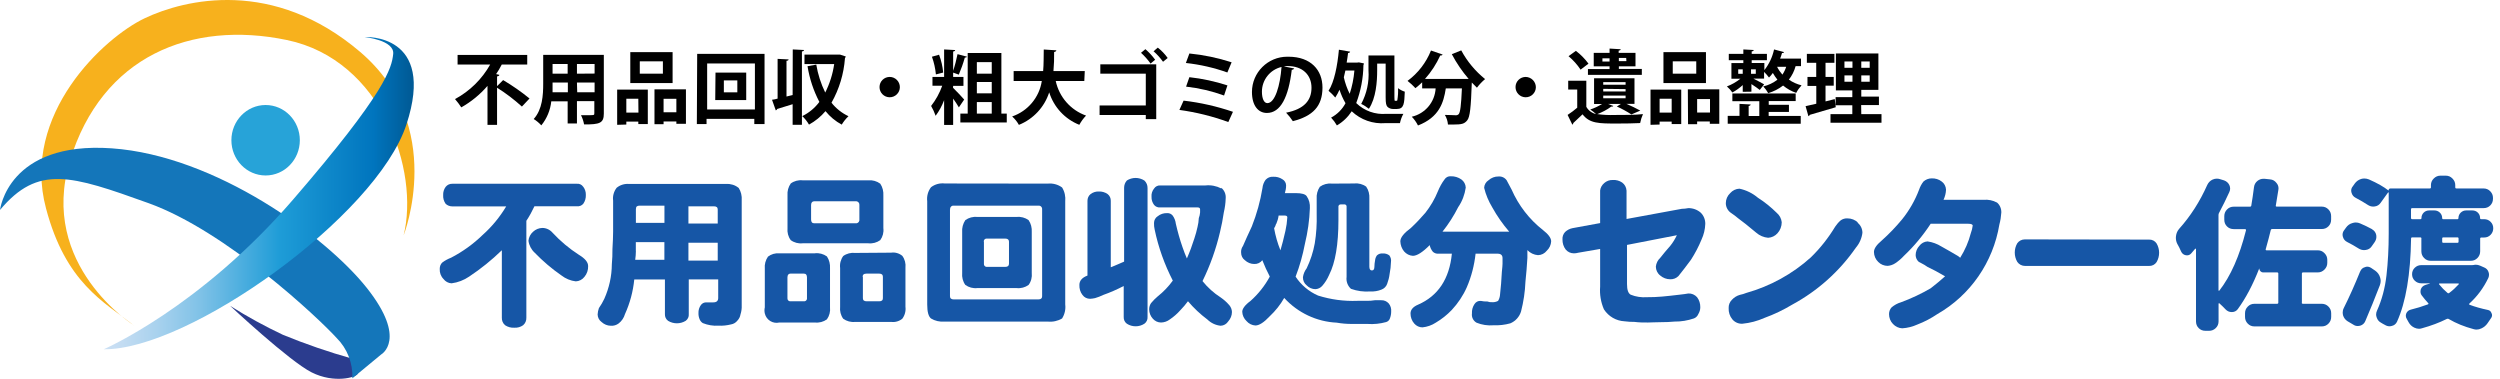
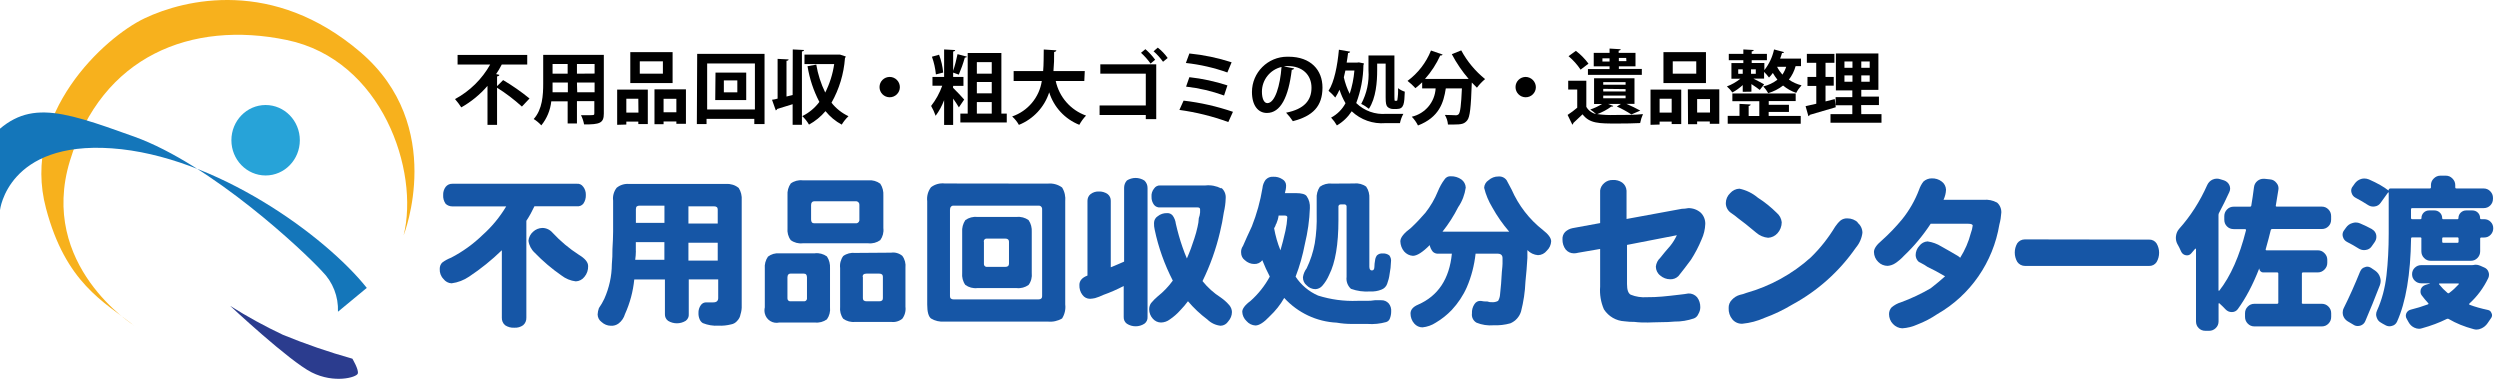
<svg xmlns="http://www.w3.org/2000/svg" id="_イヤー_1" width="130.93mm" height="19.84mm" viewBox="0 0 371.14 56.24">
  <defs>
    <style>.cls-1{fill:#2b3c8e;}.cls-2{fill:#f7b11d;}.cls-3{fill:#27a3d8;}.cls-4{fill:#1656a6;}.cls-5{fill:url(#_名称未設定グラデーション);}.cls-6{fill:#1476ba;}</style>
    <linearGradient id="_名称未設定グラデーション" x1="27.41" y1="-3850.97" x2="73.41" y2="-3850.97" gradientTransform="translate(-12.03 -3821.55) scale(1 -1)" gradientUnits="userSpaceOnUse">
      <stop offset="0" stop-color="#cce0f4" />
      <stop offset=".06" stop-color="#c3dcf2" />
      <stop offset=".17" stop-color="#a9d2ee" />
      <stop offset=".31" stop-color="#80c2e7" />
      <stop offset=".46" stop-color="#47acde" />
      <stop offset=".57" stop-color="#1e9cd7" />
      <stop offset=".87" stop-color="#0075be" />
      <stop offset=".99" stop-color="#005b97" />
    </linearGradient>
  </defs>
  <g>
    <path class="cls-4" d="M86.59,27.73c.26,.35,.4,.78,.38,1.21,.02,.47-.11,.93-.38,1.31-.23,.27-.57,.41-.93,.37h-6.32c-.35,.75-.74,1.47-1.2,2.16v14.37c.02,.43-.15,.85-.48,1.13-.38,.27-.84,.4-1.31,.37-.48,.03-.96-.1-1.37-.37-.33-.28-.5-.7-.48-1.13v-10c-1.49,1.45-3.12,2.76-4.85,3.91-.78,.53-1.67,.88-2.61,1-.48-.02-.92-.26-1.21-.65-.39-.4-.58-.94-.55-1.5,0-.35,.12-.69,.37-.93,.4-.3,.84-.54,1.31-.72,1.72-.89,3.3-2.03,4.69-3.38,1.38-1.23,2.55-2.66,3.5-4.24h-8c-.37,0-.72-.13-.99-.38-.27-.38-.4-.84-.37-1.3-.02-.44,.11-.87,.37-1.22,.24-.3,.6-.47,.99-.46h18.5c.37-.04,.73,.14,.93,.45h.01Zm-4.56,6.82c1.16,1.25,2.47,2.35,3.9,3.27,.93,.56,1.38,1.11,1.38,1.68,.02,.58-.17,1.15-.54,1.59-.31,.41-.78,.66-1.29,.68-.78-.09-1.52-.4-2.15-.89-1.43-.99-2.75-2.12-3.96-3.37-.5-.46-.83-1.09-.92-1.77,.05-.52,.3-1,.69-1.34,.38-.35,.86-.55,1.38-.56,.58,0,1.13,.27,1.51,.71Z" />
    <path class="cls-4" d="M109.65,27.88c.36,.55,.51,1.21,.46,1.86v15.62c.02,.44-.04,.89-.18,1.31-.05,.35-.22,.68-.47,.94-.23,.29-.56,.49-.93,.55-.6,.15-1.24,.22-1.86,.19-.79,.05-1.58-.08-2.33-.38-.21-.13-.37-.32-.47-.55-.13-.3-.19-.62-.18-.94-.02-.43,.11-.86,.37-1.21,.2-.26,.5-.4,.83-.38h.99c.49,0,.74-.21,.74-.65v-2.76h-4.37v5.15c.04,.39-.14,.77-.46,1-.8,.49-1.81,.49-2.61,0-.32-.23-.49-.61-.47-1v-5.14h-4.55c-.18,1.78-.64,3.51-1.38,5.14-.16,.55-.48,1.03-.93,1.38-.34,.26-.75,.38-1.17,.35-.51,0-1-.21-1.38-.56-.36-.26-.57-.67-.58-1.12,.02-.32,.08-.64,.19-.94,.31-.44,.57-.9,.8-1.38,.72-1.61,1.11-3.36,1.12-5.13,.07-.75,.1-1.5,.09-2.25,.06-1,.1-1.93,.1-2.61v-4.59c-.09-.68,.11-1.36,.52-1.9,.52-.43,1.19-.63,1.86-.57h14.43c.65-.04,1.3,.16,1.8,.57h.02Zm-15.25,9.37c0,.44-.04,.88-.1,1.32h4.33v-2.62h-4.24v1.3h0Zm0-6.24v2.08h4.24v-2.56h-3.68c-.37,0-.55,.13-.55,.47h0Zm7.8,2.17h4.35v-2.08c0-.32-.19-.47-.55-.47h-3.8v2.55Zm0,5.51h4.35v-2.65h-4.35v2.65Z" />
    <path class="cls-4" d="M120.98,37.6c.63-.07,1.27,.1,1.78,.47,.35,.52,.5,1.15,.46,1.77v5.79c.07,.63-.09,1.26-.46,1.78-.51,.37-1.15,.54-1.78,.47h-5.28c-.96,.23-1.93-.37-2.16-1.34-.07-.3-.07-.61,0-.91v-5.75c-.06-.63,.11-1.26,.47-1.78,.48-.37,1.08-.54,1.67-.49h5.3Zm7.92-10.83c.63-.06,1.27,.12,1.78,.5,.35,.52,.5,1.15,.46,1.77v4.83c.08,.63-.09,1.27-.46,1.78-.51,.37-1.15,.54-1.77,.47h-9.76c-.62,.07-1.26-.1-1.76-.47-.38-.51-.54-1.15-.48-1.78v-4.86c-.05-.63,.12-1.25,.48-1.77,.5-.37,1.14-.54,1.76-.47h9.75Zm-12,14.41v3.09c-.02,.23,.14,.43,.36,.46h2.07c.23,.03,.43-.13,.47-.35v-3.2c0-.37-.16-.56-.47-.56h-1.98c-.27,0-.45,.17-.45,.56Zm3.51-10.74v2.15c0,.37,.16,.56,.47,.56h6.14c.27,.04,.51-.15,.56-.42h0v-2.29c.03-.27-.16-.52-.43-.56h-6.27c-.29,0-.47,.19-.47,.56h0Zm11.88,7.07c.59-.09,1.2,.09,1.66,.47,.38,.51,.54,1.14,.47,1.77v5.79c.08,.63-.09,1.27-.47,1.78-.47,.38-1.07,.55-1.66,.47h-5.34c-.62,.07-1.26-.1-1.77-.47-.37-.51-.53-1.15-.46-1.78v-5.75c-.08-.63,.09-1.27,.46-1.78,.51-.37,1.15-.53,1.77-.46,0,0,5.34-.04,5.34-.04Zm-4.19,3.58v3.18c0,.31,.19,.46,.56,.46h1.86c.37,0,.55-.15,.55-.46v-3.18c0-.31-.19-.47-.55-.47h-1.87c-.41,0-.59,.17-.59,.47h.04Z" />
    <path class="cls-4" d="M155.53,27.26c.76-.08,1.52,.12,2.14,.57,.39,.62,.54,1.35,.47,2.08v15.29c.09,.73-.08,1.46-.47,2.08-.64,.38-1.4,.54-2.14,.46h-15.34c-.69,.06-1.39-.1-1.98-.46-.38-.31-.56-1-.56-2.08v-15.32c-.09-.74,.11-1.49,.56-2.08,.58-.45,1.33-.65,2.06-.56l15.26,.02Zm-14.5,3.83v12.89c0,.31,.19,.47,.55,.47h12.58c.37,0,.55-.16,.55-.47v-12.89c.04-.27-.15-.52-.42-.56h-12.69c-.27-.04-.51,.15-.55,.42v.14h-.02Zm9.9,1.12c.62-.07,1.26,.1,1.77,.47,.36,.52,.51,1.15,.47,1.78v6.06c.07,.63-.09,1.27-.47,1.78-.51,.37-1.15,.54-1.77,.47h-5.85c-.62,.07-1.26-.1-1.77-.47-.37-.51-.53-1.15-.47-1.78v-6.06c-.05-.63,.12-1.26,.47-1.78,.51-.37,1.15-.54,1.77-.47h5.85Zm-4.86,3.67v3.27c-.03,.23,.13,.44,.36,.47h2.81c.37,0,.55-.16,.55-.47v-3.27c0-.3-.19-.46-.55-.46h-2.73c-.22-.03-.43,.13-.46,.35v.11h.02Z" />
    <path class="cls-4" d="M167.28,26.8c.8-.51,1.81-.51,2.61,0,.31,.29,.48,.7,.47,1.12v19.14c.03,.39-.15,.77-.47,1-.79,.51-1.81,.51-2.6,0-.32-.23-.49-.61-.47-1v-4.6c-.98,.51-2,.96-3.05,1.33-.39,.19-.79,.35-1.21,.47-.25,.05-.49,.09-.74,.1-.45,0-.86-.21-1.12-.57-.33-.42-.48-.95-.46-1.49,0-.62,.4-1.09,1.2-1.39v-11.1c0-.39,.16-.76,.47-1,.35-.26,.77-.4,1.21-.38,.47-.02,.92,.11,1.31,.38,.31,.24,.48,.61,.47,1v9.87c.61-.25,1.27-.52,1.98-.84v-10.96c0-.4,.14-.79,.41-1.08h0Zm14.03,1.08c.47,.39,.71,.98,.65,1.59-.02,.7-.12,1.4-.28,2.08-.14,.97-.33,1.94-.56,2.89-.59,2.52-1.46,4.97-2.6,7.29,.76,.95,1.67,1.77,2.7,2.43,.48,.33,.91,.72,1.29,1.16,.23,.28,.37,.63,.38,1,0,.52-.21,1.01-.55,1.39-.25,.39-.66,.63-1.12,.65-.74-.07-1.44-.4-1.98-.93-1.06-.79-2.02-1.7-2.88-2.71-.34,.46-.71,.9-1.11,1.31-.47,.53-1,1-1.58,1.39-.38,.29-.83,.45-1.31,.46-.47,0-.9-.21-1.21-.56-.35-.38-.54-.87-.55-1.39,0-.33,.09-.66,.28-.93,.3-.36,.63-.7,.99-1,.85-.67,1.6-1.46,2.24-2.34-1.23-2.39-2.14-4.93-2.69-7.56-.08-.33-.11-.66-.1-1,0-.41,.21-.79,.55-1,.39-.31,.88-.48,1.38-.46,.33-.03,.63,.11,.84,.36,.26,.36,.42,.78,.47,1.22,.27,1.17,.59,2.33,.99,3.47,.19,.56,.41,1.12,.65,1.68,.43-.98,.8-1.98,1.12-3,.18-.55,.34-1.11,.46-1.68,.11-.43,.17-.87,.19-1.31,.1-.27,.17-.55,.19-.84v-.46c0-.19-.13-.29-.38-.29h-5.53c-.35,.04-.69-.1-.92-.37-.26-.35-.4-.77-.38-1.21-.04-.44,.1-.88,.38-1.22,.2-.31,.55-.49,.92-.46h6.7c.81-.09,1.62,.07,2.35,.44l.04-.09h-.03Z" />
    <path class="cls-4" d="M193.99,29.13c.36,.52,.51,1.14,.47,1.77-.06,1.79-.32,3.57-.74,5.31-.32,1.66-.77,3.29-1.38,4.86,.82,1.25,1.98,2.22,3.34,2.81,1.88,.59,3.86,.86,5.83,.78h1.39c.41,0,.81-.02,1.21-.09h.93c.43-.02,.83,.15,1.12,.47,.28,.34,.41,.77,.37,1.21,0,.34-.06,.68-.18,1-.08,.27-.3,.48-.56,.56-.9,.25-1.84,.35-2.78,.28h-2.34c-.74,0-1.49-.06-2.23-.19-2.97-.14-5.77-1.46-7.79-3.67-.57,1.01-1.3,1.92-2.14,2.71-.87,.93-1.58,1.38-2.14,1.38-.5-.03-.98-.26-1.31-.65-.39-.36-.62-.86-.64-1.39,0-.43,.4-1,1.21-1.59,1.16-1.03,2.14-2.26,2.88-3.63-.42-.79-.78-1.6-1.11-2.43-.29,.38-.74,.59-1.22,.56-.5,0-.99-.21-1.37-.56-.36-.26-.56-.68-.56-1.12-.03-.36,.07-.71,.28-1,.38-.87,.81-1.84,1.31-2.89,.73-1.84,1.26-3.75,1.58-5.7,.04-.44,.2-.86,.46-1.22,.29-.32,.69-.49,1.12-.46,.48-.03,.97,.1,1.38,.37,.34,.19,.55,.54,.55,.93s-.07,.76-.18,1.13h1.66c.81,0,1.38,.15,1.58,.46h0Zm-4.55,4.11c-.06,.23-.16,.45-.29,.65,.2,1.12,.51,2.22,.94,3.27,.24-.81,.49-1.77,.74-2.89,.15-.66,.24-1.33,.28-2,0-.18-.13-.27-.38-.27h-.91c-.06,.43-.18,.84-.35,1.24h-.03Zm11.62-6c.62-.07,1.26,.1,1.76,.47,.36,.52,.51,1.15,.47,1.78v10.1c0,.37,.13,.56,.38,.56s.37-.19,.37-.56c0-.31,.04-.62,.1-.93,.02-.27,.12-.53,.28-.75,.23-.21,.53-.31,.84-.28,.36-.03,.7,.07,.99,.28,.21,.27,.31,.63,.25,.97-.02,.6-.08,1.19-.2,1.78-.06,.51-.19,1.01-.37,1.49-.14,.39-.45,.7-.83,.84-.53,.22-1.11,.31-1.68,.28-.97,.07-1.94-.06-2.86-.39-.49-.44-.74-1.11-.65-1.77v-10.4c.03-.17-.08-.33-.25-.36h-.58c-.18-.03-.35,.09-.38,.27v2.06c0,3.61-.46,6.32-1.38,8.13-.26,.6-.6,1.16-1.04,1.65-.26,.28-.61,.45-.99,.47-.49,0-.97-.21-1.31-.57-.37-.29-.56-.74-.55-1.21,.07-.48,.26-.93,.55-1.31,.57-1.18,.98-2.44,1.21-3.73,.23-1.42,.32-2.86,.28-4.3v-2.3c-.05-.63,.12-1.26,.47-1.78,.51-.37,1.15-.54,1.77-.47l3.36-.02h-.01Z" />
    <path class="cls-4" d="M221.55,30.81c-.55-.91-.97-1.89-1.22-2.93,.02-.46,.27-.88,.65-1.12,.41-.37,.94-.57,1.48-.56,.48-.04,.93,.17,1.21,.56,.19,.37,.44,.84,.74,1.39,1.04,2.36,2.63,4.42,4.65,6,.81,.63,1.22,1.19,1.22,1.68-.03,.53-.26,1.03-.65,1.39-.32,.41-.79,.65-1.31,.66-.59-.05-1.16-.31-1.57-.75v1.16c-.06,1.12-.16,2.3-.29,3.55-.06,1.48-.28,2.95-.65,4.39-.24,.8-.83,1.45-1.59,1.77-.82,.23-1.66,.32-2.51,.29-.85,.07-1.71-.06-2.5-.38-.49-.27-.77-.82-.69-1.38-.03-.49,.1-.98,.38-1.39,.2-.32,.55-.5,.93-.47,.33,.07,.65,.1,.99,.09,.21,.08,.44,.12,.65,.1,.33,.03,.64-.04,.93-.19,.15-.26,.25-.54,.28-.84,.13-1.12,.22-2.27,.28-3.47,.06-.56,.1-1,.1-1.21v-.83c0-.44-.25-.66-.74-.66h-3.26c-.19,1.72-.62,3.41-1.31,5-.55,1.24-1.31,2.37-2.23,3.36-.7,.73-1.49,1.36-2.37,1.88-.59,.39-1.28,.63-1.98,.7-.47,0-.9-.21-1.21-.56-.37-.41-.56-.95-.56-1.5s.38-1,1.12-1.31c2.98-1.3,4.65-3.82,5.02-7.57h-1.98c-.31,.03-.6-.07-.83-.27-.24-.29-.41-.63-.48-1-1.05,1.06-1.89,1.59-2.5,1.59-.5-.03-.97-.27-1.3-.65-.35-.42-.54-.95-.56-1.5,0-.56,.52-1.21,1.58-2,.75-.7,1.46-1.45,2.14-2.24,.76-.97,1.39-2.04,1.85-3.18,.26-.63,.58-1.23,.99-1.77,.2-.32,.55-.5,.93-.47,.56-.02,1.11,.15,1.57,.47,.39,.28,.63,.73,.65,1.21-.15,1.04-.52,2.03-1.12,2.9-.65,1.29-1.43,2.51-2.33,3.64h9.9c-.95-1.1-1.79-2.3-2.5-3.58h0Z" />
    <path class="cls-4" d="M238.14,27.19c.36-.32,.82-.49,1.3-.47,.48-.03,.97,.1,1.38,.38,.39,.28,.62,.73,.65,1.21v4.2l8.21-1.51c.32,0,.63-.04,.94-.1,.67-.02,1.34,.22,1.85,.66,.46,.44,.7,1.05,.69,1.68-.03,.81-.22,1.6-.56,2.33-.43,1.05-.96,2.05-1.57,3-.69,.93-1.31,1.74-1.86,2.42-.33,.32-.76,.49-1.22,.47-.54,0-1.07-.2-1.48-.56-.41-.31-.64-.8-.65-1.31,.05-.5,.28-.97,.65-1.31,.44-.56,.93-1.15,1.48-1.77,.4-.49,.72-1.02,.99-1.59l-7.4,1.44v5.8c0,.88,.18,1.39,.55,1.59,.76,.31,1.59,.43,2.41,.37,.74,0,1.48-.02,2.23-.09,.8-.09,1.68-.15,2.6-.28,.55-.06,.99-.12,1.31-.18,.49-.03,.97,.18,1.3,.55,.33,.43,.49,.96,.48,1.5,0,.35-.11,.7-.29,1-.12,.3-.36,.54-.65,.65-.93,.32-1.9,.48-2.88,.47-.61,.06-1.3,.09-2.06,.09s-1.46,.05-1.9,.05c-.66,0-1.32,0-1.98-.09-.49,0-.99-.02-1.48-.09-1.25-.06-2.39-.72-3.07-1.78-.46-1.06-.65-2.21-.56-3.36v-5.6l-3.25,.56c-.21,.06-.44,.09-.65,.09-.47,0-.91-.2-1.21-.56-.33-.43-.49-.96-.48-1.5-.03-.41,.11-.81,.39-1.11,.31-.29,.69-.49,1.11-.57l4.09-.75v-4.84c.05-.43,.27-.82,.6-1.09h-.01Z" />
    <path class="cls-4" d="M263.87,34.64c-.36,.4-.85,.63-1.38,.66-.65-.06-1.27-.32-1.76-.75-1.19-1-2.09-1.71-2.7-2.15-.32-.27-.64-.52-.99-.75-.51-.32-.83-.88-.83-1.49,0-.57,.24-1.11,.65-1.49,.35-.4,.84-.64,1.37-.66,1.01,.21,1.96,.68,2.75,1.35,1.01,.64,1.94,1.4,2.79,2.24,.42,.35,.68,.85,.74,1.39,0,.61-.23,1.21-.64,1.65h0Zm11.88-1.59c.47,.36,.73,.91,.74,1.5-.1,.83-.45,1.61-.99,2.24-2.43,3.5-5.65,6.38-9.39,8.41-1.33,.8-2.72,1.47-4.18,2-1.03,.46-2.13,.75-3.26,.86-.57,.03-1.12-.21-1.49-.65-.39-.47-.58-1.07-.55-1.68-.02-.45,.15-.89,.47-1.21,.33-.36,.74-.62,1.21-.75,.32-.06,.63-.16,.93-.28,3.55-1,6.84-2.8,9.59-5.28,1.4-1.36,2.61-2.9,3.62-4.57,.23-.35,.51-.67,.83-.94,.29-.2,.63-.3,.99-.28,.58,0,1.15,.22,1.56,.63h-.08Z" />
    <path class="cls-4" d="M296.46,30.06c.44,.37,.67,.93,.65,1.5-.04,.6-.13,1.19-.29,1.77-.93,5.61-4.31,10.5-9.21,13.3-.93,.63-1.92,1.15-2.97,1.55-.7,.32-1.46,.51-2.24,.56-.52-.02-1.02-.26-1.38-.65-.38-.39-.58-.91-.58-1.46,0-.37,.13-.73,.38-1,.41-.34,.87-.6,1.38-.75,1.53-.56,3.01-1.26,4.42-2.08,.8-.62,1.52-1.22,2.14-1.78-1.06-.62-1.92-1.08-2.6-1.39-.3-.21-.6-.4-.93-.56l-.37-.19c-.29-.25-.46-.62-.47-1,0-.51,.2-1.01,.55-1.38,.29-.39,.73-.63,1.21-.66,.73,.1,1.43,.36,2.06,.75,.93,.5,1.73,1,2.42,1.39,.14,.08,.26,.18,.37,.29,.71-1.13,1.25-2.36,1.58-3.65,.14-.36,.23-.74,.28-1.12,0-.18-.22-.28-.65-.28h-5.59c-1.13,1.73-2.46,3.33-3.96,4.75-.39,.43-.83,.8-1.31,1.12-.34,.22-.72,.35-1.12,.38-.51,0-1.01-.2-1.38-.57-.41-.39-.64-.92-.65-1.49,0-.5,.39-1.06,1.13-1.68,1.1-.98,2.12-2.04,3.06-3.18,1.06-1.32,1.91-2.8,2.51-4.39,.15-.44,.37-.85,.65-1.21,.34-.3,.77-.47,1.22-.47,.53-.02,1.07,.14,1.49,.47,.39,.28,.62,.73,.64,1.21-.02,.52-.15,1.03-.37,1.5h5.99c.66-.05,1.33,.08,1.92,.4h.02Z" />
    <path class="cls-4" d="M319.04,35.57c.45-.02,.87,.19,1.12,.57,.5,.85,.5,1.92,0,2.77-.25,.38-.67,.59-1.12,.57h-18.4c-.47,0-.9-.22-1.16-.6-.5-.85-.5-1.92,0-2.77,.26-.36,.67-.57,1.12-.57l18.44,.03Z" />
  </g>
  <path class="cls-1" d="M52.31,53.25c-3.51-.98-6.95-2.17-10.32-3.55-2.69-1.27-5.3-2.7-7.82-4.29,0,0,8.78,8.21,12.11,9.88s6.63,.74,6.83,.18-.8-2.22-.8-2.22Z" />
  <path class="cls-2" d="M19.9,48.32s-14.25-8.91-9.52-24.45C15.11,8.34,28.37,2.99,42.58,5.94c14.21,2.95,19.7,19.48,17.34,28.99,0,0,6.44-16.23-6.45-27.22S27.47-.13,21.48,2.71C15.48,5.55,3.08,16.94,6.83,30.94c2.92,11.05,8.55,13.84,13.07,17.39Z" />
-   <path class="cls-6" d="M0,31.17s1.16-10.23,16.58-9.15c15.42,1.08,31.79,13.06,37.87,20.72s2.14,9.88,2.14,9.88l-4.28,3.54c.09-2.24-.76-4.42-2.35-6-2.74-3-16.4-15.86-27.91-20-11.52-4.14-16.4-5.74-22.05,1.01Z" />
-   <path class="cls-5" d="M15.38,51.86s14.25-6.15,28.1-22.2c13.86-16.05,14.67-19.57,14.89-21.64s-4.26-2.52-4.26-2.52c0,0,10.71-.65,6.22,13-4.49,13.65-32.42,33.54-44.95,33.35Z" />
+   <path class="cls-6" d="M0,31.17s1.16-10.23,16.58-9.15c15.42,1.08,31.79,13.06,37.87,20.72l-4.28,3.54c.09-2.24-.76-4.42-2.35-6-2.74-3-16.4-15.86-27.91-20-11.52-4.14-16.4-5.74-22.05,1.01Z" />
  <ellipse class="cls-3" cx="39.43" cy="20.82" rx="5.08" ry="5.23" />
  <g>
    <path d="M73.79,12.79l.9-.9c1.37,.81,2.68,1.72,3.92,2.73l-1.13,1.2c-1.15-1.04-2.38-1.98-3.69-2.8v5.52h-1.42v-5.79c-1.1,1.28-2.42,2.36-3.89,3.19-.28-.43-.59-.84-.93-1.23,2.19-1.18,4-2.96,5.22-5.13h-4.84v-1.43h10.34v1.43h-3.78c-.26,.49-.54,1-.84,1.42l.48,.11c0,.11-.12,.2-.34,.23,0,0,0,1.45,0,1.45Z" />
    <path d="M89.64,8.15v8.71c0,1.41-.59,1.63-2.93,1.61-.09-.48-.24-.94-.46-1.37h1.19c.75,0,.79,0,.79-.29v-1.8h-2.58v3.32h-1.38v-3.29h-2.43c-.14,1.31-.65,2.55-1.48,3.57-.33-.36-.71-.68-1.13-.94,1.3-1.43,1.41-3.57,1.41-5.25v-4.27s9,0,9,0Zm-7.61,4.1v1.45h2.27v-1.45h-2.27Zm2.24-2.75h-2.24v1.44h2.24v-1.44Zm4,1.42v-1.42h-2.62v1.44l2.62-.02Zm-2.58,2.78h2.58v-1.45h-2.62l.04,1.45Z" />
    <path d="M91.62,18.53v-5.23h4.55v5.12h-1.41v-.37h-1.78v.44s-1.36,.04-1.36,.04Zm3.14-3.87h-1.78v2.06h1.8s-.02-2.06-.02-2.06Zm5.09-6.92v4.59h-6.28V7.74h6.28Zm-1.44,3.2v-1.83h-3.43v1.83h3.43Zm-1.25,2.32h4.67v5.12h-1.42v-.35h-1.9v.41h-1.35v-5.18Zm1.35,3.41h1.9v-2h-1.9v2Z" />
    <path d="M103.5,8h10v10.42h-1.52v-.77h-7.09v.77h-1.44s.05-10.42,.05-10.42Zm1.48,8.25h7.09v-6.83h-7.09v6.83Zm1.24-5.47h4.56v4.08h-4.6l.04-4.08Zm3.24,2.92v-1.76h-2v1.77h2Z" />
    <path d="M117.69,7.34l1.67,.08c0,.12-.11,.19-.31,.22v10.89h-1.38v-3.06c-.87,.28-1.71,.53-2.3,.71-.02,.1-.1,.18-.2,.21l-.56-1.58c.28-.03,.56-.09,.83-.17v-5.9l1.63,.08c0,.12-.09,.19-.31,.21v5.3l.91-.22,.02-6.77h0Zm7,.76l.88,.29c-.03,.09-.08,.17-.13,.25-.17,2.32-.85,4.58-2,6.61,.67,.85,1.54,1.54,2.52,2-.39,.37-.72,.79-1,1.25-.93-.5-1.75-1.18-2.41-2-.69,.81-1.52,1.49-2.45,2-.27-.47-.6-.89-1-1.26,1-.49,1.87-1.21,2.54-2.11-.87-1.66-1.46-3.45-1.76-5.3l1.3-.24c.24,1.44,.69,2.84,1.33,4.15,.67-1.33,1.12-2.76,1.33-4.23h-4.41v-1.4h5.26Z" />
    <path d="M133.59,12.94c0,.83-.69,1.51-1.52,1.5-.83,0-1.51-.69-1.5-1.52,0-.83,.68-1.5,1.51-1.5s1.51,.68,1.51,1.52h0Z" />
    <path d="M141.48,13.03c.43,.42,1.43,1.46,1.66,1.75l-.79,1.16c-.26-.45-.55-.88-.85-1.3v3.91h-1.34v-3.68c-.31,.83-.73,1.61-1.26,2.32-.18-.51-.4-1-.67-1.46,.71-.91,1.26-1.92,1.65-3h-1.45v-1.31h1.73V7.34l1.64,.09c0,.12-.1,.18-.3,.22v2.87c.27-.81,.48-1.64,.65-2.48l1.39,.37c0,.09-.14,.14-.31,.15-.24,.86-.54,1.7-.89,2.52l-.84-.3v.64h1.53v1.33h-1.53l-.02,.28Zm-2.07-4.91c.32,.85,.53,1.74,.61,2.65l-1.08,.28c-.09-.9-.28-1.78-.59-2.63l1.06-.3Zm9.25,8.75h.8v1.31h-6.89v-1.31h1.09V7.87h5v9Zm-1.43-7.65h-2.21v1.72h2.21v-1.72Zm0,4.64v-1.69h-2.21v1.69h2.21Zm-2.21,1.29v1.72h2.21v-1.72h-2.21Z" />
    <path d="M160.97,12.03h-4.24c.51,2.37,2.21,4.32,4.5,5.13-.39,.41-.73,.87-1,1.37-2.14-.85-3.78-2.62-4.47-4.82-.71,2.2-2.36,3.97-4.5,4.83-.26-.47-.6-.89-1-1.25,2.33-.8,4.03-2.82,4.4-5.26h-4.18v-1.48h4.38c.09-1,.07-2.13,.09-3.2l1.87,.12c0,.13-.13,.21-.33,.25,.02,.94-.02,1.89-.1,2.83h4.65l-.07,1.48h0Z" />
    <path d="M171.65,9.55v8.14h-1.55v-.62h-6.86v-1.41h6.86v-4.72h-6.75v-1.39h8.3Zm-1.61-2.25c.54,.47,1.03,.99,1.45,1.57l-.68,.57c-.41-.58-.89-1.12-1.42-1.6l.65-.54Zm1.84-.23c.56,.44,1.06,.96,1.47,1.54l-.69,.56c-.41-.57-.88-1.1-1.41-1.56l.63-.54Z" />
    <path d="M175.71,14.94c2.5,.29,4.95,.85,7.33,1.66l-.69,1.52c-2.35-.86-4.78-1.46-7.26-1.8l.62-1.38Zm.86-7c2.13,.21,4.23,.65,6.27,1.31l-.63,1.51c-1.99-.71-4.06-1.18-6.16-1.41,0,0,.52-1.41,.52-1.41Zm0,3.52c1.92,.21,3.81,.62,5.65,1.22l-.5,1.5c-1.82-.66-3.71-1.1-5.64-1.32l.49-1.4Z" />
    <path d="M192.13,10.16c-.07,.13-.21,.21-.36,.2-.48,4.06-1.66,6.41-3.69,6.41-1.29,0-2.22-1.09-2.22-3.11,0-2.9,2.36-5.25,5.26-5.24h.16c3.34,0,5.05,2,5.05,4.57,0,2.79-1.43,4.24-4.4,5-.29-.45-.63-.87-1-1.26,2.69-.53,3.77-1.83,3.77-3.71s-1.32-3.21-3.5-3.21c-.2,0-.4,0-.6,.05,0,0,1.53,.3,1.53,.3Zm-1.88-.22c-1.7,.4-2.91,1.92-2.91,3.67,0,1,.3,1.7,.81,1.7,1.13,0,1.9-2.6,2.1-5.37Z" />
    <path d="M201.73,9.26l.75,.15c0,.09-.04,.18-.07,.27-.03,1.92-.39,3.82-1.07,5.62,1.19,1.16,2.82,1.74,4.47,1.6h2.53c-.24,.43-.41,.9-.51,1.38h-2.16c-1.84,.15-3.66-.49-5-1.76-.56,.86-1.31,1.58-2.2,2.1-.24-.42-.53-.81-.86-1.16,.91-.48,1.66-1.23,2.14-2.14-.37-.63-.67-1.3-.89-2-.18,.4-.39,.79-.63,1.16-.3-.36-.64-.7-1-1,.85-1.3,1.32-3.71,1.54-6.1l1.67,.29c-.04,.13-.17,.21-.31,.19-.06,.47-.13,1-.21,1.43h1.57l.24-.03h0Zm-2,1.22c-.07,.35-.15,.68-.23,1,.19,.85,.48,1.67,.87,2.45,.37-1.12,.6-2.28,.7-3.46h-1.34Zm4.72-1.03v1c0,1.67-.17,4.11-1.23,5.7-.35-.28-.73-.53-1.14-.72,.82-1.53,1.2-3.26,1.08-5v-2.2h3.85v6.18c0,.5,0,.56,.14,.56s.24,0,.29-.07c.1-.6,.14-1.2,.11-1.81,.3,.23,.64,.41,1,.52-.07,1.75-.1,2.57-1.18,2.57h-.57c-.3,0-.59-.11-.81-.31-.2-.23-.28-.5-.28-1.43v-5h-1.26Z" />
    <path d="M218.04,11.73c-.97-1.13-1.82-2.37-2.51-3.69l1.4-.56c.88,1.64,2.09,3.09,3.54,4.26-.45,.38-.86,.81-1.21,1.28-.24-.23-.5-.5-.76-.77-.13,3.72-.27,5.13-.69,5.63s-.78,.61-2.09,.61h-.76c-.04-.51-.2-1-.46-1.43,.65,0,1.27,.05,1.57,.05,.18,.02,.35-.03,.48-.16,.24-.26,.37-1.33,.48-3.83h-2.39c-.33,2.16-1,4.29-4.13,5.51-.24-.48-.55-.92-.92-1.3,1.99-.46,3.43-2.18,3.54-4.21h-2v-.9c-.32,.31-.65,.6-1,.87-.36-.39-.75-.75-1.17-1.08,1.56-1.15,2.76-2.71,3.48-4.51l1.73,.6c-.07,.12-.22,.17-.35,.13-.58,1.27-1.34,2.45-2.27,3.49h6.49Z" />
    <path d="M228.01,12.94c0,.83-.69,1.51-1.52,1.5-.83,0-1.51-.69-1.5-1.52,0-.83,.68-1.5,1.51-1.5,.83,.02,1.5,.69,1.51,1.52h0Z" />
    <path d="M238.7,15.42l.81,.31c-.07,.09-.19,.13-.3,.09-.64,.47-1.34,.84-2.08,1.12,.84,.12,1.7,.16,2.55,.13,1.42,0,3.1,0,4.23-.13-.19,.43-.33,.87-.42,1.33-.9,.05-2.2,.07-3.4,.07-2.74,0-4.1,0-5.15-1.37-.47,.47-1,.92-1.37,1.29,0,.1-.05,.2-.15,.24l-.7-1.44c.5-.33,.98-.68,1.43-1.07v-2.7h-1.34v-1.3h2.69v3.87c.31,.55,.84,.94,1.45,1.08-.27-.25-.56-.48-.87-.68,.61-.2,1.2-.48,1.75-.82h-1.18v-3.82h6v3.8h-1.2c.7,.3,1.39,.63,2.06,1l-1.32,.57c-.69-.45-1.41-.84-2.16-1.18l.61-.38h-1.94Zm-4.75-7.87c.71,.54,1.34,1.18,1.87,1.9l-1.17,.89c-.5-.75-1.1-1.42-1.79-2l1.09-.79Zm5,2.7v-.4h-2.35v-2h2.35v-.64l1.65,.1c0,.11-.09,.17-.3,.22v.32h2.5v2h-2.47v.38h3.41v.89h-8v-.87h3.21Zm-1.06-1.11h1.06v-.48h-1.06v.48Zm.12,3.05v.39h3.32v-.39h-3.32Zm0,1v.39h3.32v-.35l-3.32-.04Zm0,1v.4h3.32v-.4h-3.32Zm3.41-5.59h-1.09v.48h1.12l-.03-.48Z" />
    <path d="M245.03,18.53v-5.23h4.56v5.12h-1.42v-.37h-1.79v.44s-1.35,.04-1.35,.04Zm3.14-3.87h-1.79v2.06h1.79v-2.06Zm5.09-6.92v4.59h-6.31V7.74h6.31Zm-1.44,3.2v-1.83h-3.49v1.83h3.49Zm-1.25,2.32h4.67v5.12h-1.41v-.35h-1.88v.41h-1.35l-.03-5.18h0Zm1.38,3.45h1.91v-2h-1.91v2Z" />
    <path d="M258.72,13.63v-1c-.47,.43-.98,.8-1.54,1.1-.23-.33-.5-.63-.81-.9,.72-.27,1.4-.66,2-1.14h-1.33v-2.33h1.77v-.42h-2.16v-.94h2.16v-.66l1.54,.08c0,.12-.1,.19-.3,.21v.37h2.26v.94h-2.26v.41h1.88v1.06c.71-.9,1.2-1.95,1.44-3.07l1.47,.39c0,.1-.12,.16-.29,.14-.08,.28-.17,.56-.28,.83h3.1v1.12h-.8c-.2,.73-.54,1.41-1,2,.57,.4,1.21,.68,1.88,.85-.31,.34-.58,.71-.79,1.12-.71-.24-1.37-.61-1.95-1.09-.66,.51-1.41,.89-2.21,1.13-.2-.36-.45-.7-.73-1,.76-.18,1.48-.52,2.1-1-.25-.31-.48-.65-.68-1-.17,.24-.36,.47-.57,.68-.22-.3-.47-.58-.73-.84v1h-1.58c.5,.26,1.33,.69,1.59,.85l-.65,.83c-.27-.22-.78-.57-1.24-.87v1.13l-1.29,.02h0Zm3.85,3v.58h4.76v1.16h-10.84v-1.17h1.75v-1.78l1.65,.09c0,.12-.09,.18-.29,.23v1.48h1.58v-2.2h-4v-1.14h9.4v1.12h-4v.56h3v1.06h-3.01Zm-4.52-6.34v.67h.67v-.67h-.67Zm2.62,0h-.72v.67h.71v-.67h.01Zm3.15-.37c.21,.42,.48,.81,.79,1.16,.24-.36,.43-.75,.56-1.16h-1.35Z" />
    <path d="M271,15.06l1.38-.35,.15,1.21-3.86,1.13c-.03,.1-.1,.17-.2,.2l-.42-1.49,1.59-.36v-2.64h-1.31v-1.34h1.3v-2.1h-1.39v-1.32h4.09v1.32h-1.32v2.1h1.22v1.3h-1.22v2.34h0Zm5.32,1.88h3v1.28h-7.57v-1.28h3.24v-1.31h-2.48v-1.21h2.48v-1h-2.44V7.94h6.31v5.4h-2.54v1h2.62v1.26h-2.64l.02,1.34h0Zm-2.5-7.81v.94h1.19v-.94h-1.19Zm0,3h1.19v-.94h-1.19v.94Zm3.75-2.06v-.94h-1.25v.94h1.25Zm0,2.06v-.94h-1.25v.94h1.25Z" />
  </g>
  <g>
    <path class="cls-4" d="M341.71,44.93c0,.11,.06,.17,.19,.17h2.78c.39,0,.73,.14,1,.42,.27,.28,.4,.6,.4,.98v.55c0,.38-.13,.71-.4,.99-.27,.28-.6,.42-1,.42h-9.99c-.4,0-.73-.14-1-.42-.27-.28-.4-.61-.4-.99v-.55c0-.38,.13-.71,.4-.98,.27-.28,.6-.42,1-.42h3.35c.13,0,.19-.06,.19-.17v-4.32c0-.11-.06-.17-.19-.17h-2.06c-.16,0-.29-.06-.4-.17-.11-.11-.17-.25-.17-.4h-.02c-.92,2.37-1.98,4.38-3.18,6.03-.22,.28-.51,.43-.88,.43s-.67-.13-.93-.4c-.3-.32-.61-.62-.92-.9-.02-.02-.04-.02-.07-.01-.03,0-.05,.04-.05,.08v2.61c0,.4-.14,.73-.42,1-.28,.27-.61,.4-.98,.4h-.55c-.4,0-.73-.13-1-.4-.27-.27-.4-.6-.4-1v-10.73s-.02-.05-.05-.07c-.03-.02-.05,0-.07,.02-.19,.22-.39,.45-.59,.69-.17,.19-.38,.29-.62,.29-.06,0-.13,0-.19-.02-.32-.06-.55-.25-.69-.55-.17-.4-.36-.78-.57-1.14-.14-.28-.21-.58-.21-.9,0-.09,0-.18,.02-.26,.05-.41,.21-.77,.47-1.07,1.68-1.87,3.07-4.04,4.18-6.53,.17-.36,.44-.62,.78-.78,.21-.09,.41-.14,.62-.14,.16,0,.32,.02,.47,.07l.62,.19c.36,.13,.62,.36,.78,.69,.08,.17,.12,.35,.12,.52s-.04,.35-.12,.52c-.49,1.08-1,2.1-1.52,3.08-.06,.1-.09,.21-.09,.33v11.18s.01,.05,.04,.06c.02,0,.05,0,.08-.01,1.68-2.15,3-5.13,3.96-8.95,.02-.05,0-.09-.02-.13-.03-.04-.07-.06-.12-.06h-1.68c-.4,0-.73-.13-1-.4s-.4-.6-.4-1v-.52c0-.38,.13-.71,.4-.99,.27-.28,.6-.42,1-.42h2.4c.13,0,.2-.06,.21-.17,.14-.84,.28-1.75,.4-2.73,.05-.38,.22-.69,.52-.93,.27-.21,.56-.31,.88-.31h.17l.83,.09c.38,.03,.69,.21,.93,.52,.21,.24,.31,.51,.31,.81,0,.06,0,.13-.02,.21-.13,.84-.25,1.61-.38,2.33-.03,.11,.02,.17,.14,.17h6.67c.4,0,.73,.14,1,.42,.27,.28,.4,.61,.4,.99v.52c0,.4-.13,.73-.4,1-.27,.27-.6,.4-1,.4h-7.36c-.11,0-.18,.06-.21,.19-.17,.73-.42,1.66-.74,2.8-.02,.05-.01,.09,.01,.12,.02,.03,.06,.05,.11,.05h7.62c.38,0,.71,.14,.98,.42,.28,.28,.42,.6,.42,.98v.47c0,.38-.14,.71-.42,.99s-.6,.42-.98,.42h-2.18c-.13,0-.19,.06-.19,.17v4.32Z" />
    <path class="cls-4" d="M352.15,34.04c.33,.19,.54,.47,.62,.85,.02,.09,.02,.19,.02,.28,0,.27-.09,.53-.26,.78l-.45,.64c-.21,.3-.5,.47-.88,.52-.08,.02-.16,.02-.24,.02-.28,0-.55-.08-.81-.24-.52-.33-1.09-.66-1.71-.97-.32-.16-.52-.41-.62-.76-.03-.11-.05-.21-.05-.31,0-.24,.07-.45,.21-.64l.29-.4c.24-.35,.55-.58,.95-.69,.17-.06,.35-.09,.52-.09,.22,0,.44,.05,.64,.14,.63,.27,1.22,.55,1.76,.85Zm-1.76,6.26c.13-.33,.36-.55,.71-.64,.11-.05,.22-.07,.33-.07,.21,0,.41,.07,.62,.21l.59,.4c.33,.24,.56,.55,.69,.95,.06,.19,.1,.37,.1,.55,0,.21-.04,.42-.12,.64-.73,1.9-1.45,3.67-2.16,5.32-.14,.35-.4,.58-.76,.69-.13,.03-.25,.05-.38,.05-.22,0-.43-.06-.62-.19l-.88-.52c-.33-.21-.55-.5-.67-.88-.03-.14-.05-.28-.05-.43,0-.22,.05-.44,.17-.67,.84-1.68,1.64-3.48,2.42-5.41Zm9.09-4.89c0-.11-.06-.17-.19-.17h-1.16c-.13,0-.19,.06-.19,.17-.08,5.32-.77,9.44-2.09,12.36-.16,.33-.42,.54-.78,.62-.11,.03-.22,.05-.33,.05-.24,0-.47-.07-.69-.21-.19-.09-.37-.2-.55-.31-.33-.17-.55-.44-.66-.78-.06-.16-.09-.31-.09-.45,0-.21,.05-.4,.14-.59,.71-1.57,1.18-3.31,1.4-5.23s.33-4,.33-6.23v-6.03s-.01-.03-.04-.05c-.02-.02-.04,0-.06,.02l-1.09,1.52c-.22,.32-.51,.5-.88,.55-.08,.02-.16,.02-.24,.02-.29,0-.55-.09-.81-.26-.54-.35-1.13-.7-1.78-1.04-.32-.16-.52-.41-.62-.76-.03-.11-.05-.21-.05-.31,0-.24,.08-.45,.24-.64l.28-.4c.24-.33,.55-.56,.95-.69,.17-.05,.34-.07,.5-.07,.22,0,.44,.05,.67,.14,1.25,.55,2.21,1.1,2.89,1.64,.02,.02,.02,0,.02-.02,0-.08,.03-.15,.08-.2,.05-.06,.12-.08,.2-.08h5.84c.11,0,.17-.06,.17-.17v-.33c0-.38,.14-.71,.42-.98,.28-.28,.61-.42,.98-.42h.81c.38,0,.71,.14,.98,.42,.28,.28,.42,.6,.42,.98v.33c0,.11,.06,.17,.17,.17h4.03c.4,0,.73,.14,1,.42,.27,.28,.4,.6,.4,.98v.12c0,.4-.13,.73-.4,1s-.6,.4-1,.4h-10.58c-.13,0-.19,.06-.19,.19v1.26c0,.13,.06,.19,.19,.19h1.19c.11,0,.17-.05,.17-.14,0-.33,.11-.61,.33-.83s.5-.33,.83-.33h.76c.32,0,.59,.11,.82,.33s.34,.5,.34,.83c0,.09,.05,.14,.14,.14h2.13c.1,0,.14-.05,.14-.14,0-.33,.12-.61,.34-.83,.23-.22,.5-.33,.82-.33h.9c.33,0,.61,.11,.83,.33,.22,.22,.33,.5,.33,.83,0,.09,.06,.14,.17,.14h.43c.38,0,.7,.13,.96,.39,.26,.26,.39,.58,.39,.96s-.13,.7-.39,.97c-.26,.27-.58,.4-.96,.4h-.4c-.13,0-.19,.06-.19,.17v1.88c0,.38-.13,.71-.4,.99-.27,.28-.6,.42-1,.42h-5.93c-.4,0-.73-.14-1-.42-.27-.28-.4-.61-.4-.99v-1.88Zm7.71,3.94c.11-.03,.23-.05,.36-.05,.22,0,.43,.05,.64,.14l.59,.26c.32,.13,.53,.34,.64,.64,.06,.14,.09,.28,.09,.43,0,.16-.03,.32-.09,.47-.71,1.49-1.65,2.76-2.82,3.82-.03,.03-.04,.07-.04,.11,0,.04,.04,.07,.08,.08,.79,.3,1.68,.55,2.68,.76,.29,.05,.47,.21,.57,.5,.05,.09,.07,.19,.07,.28,0,.17-.06,.34-.19,.5-.16,.22-.32,.45-.47,.69-.24,.35-.55,.61-.93,.78-.24,.11-.47,.17-.71,.17-.14,0-.29-.02-.45-.07-1.36-.36-2.59-.86-3.68-1.5-.09-.06-.2-.06-.31,0-1.08,.54-2.3,1-3.68,1.38-.14,.05-.29,.07-.43,.07-.22,0-.45-.06-.69-.17-.36-.17-.65-.44-.85-.81-.08-.14-.16-.28-.24-.43-.11-.17-.17-.34-.17-.5,0-.13,.02-.25,.07-.38,.13-.29,.35-.47,.66-.55,.85-.21,1.7-.47,2.54-.78,.11-.05,.13-.11,.05-.19-.35-.38-.67-.76-.95-1.14-.13-.17-.19-.36-.19-.57,0-.11,.02-.23,.05-.36,.13-.32,.36-.53,.71-.64l.62-.19s.02,0,.02-.02,0-.02-.02-.02h-1.26c-.38,0-.7-.13-.97-.39-.27-.26-.4-.58-.4-.96s.13-.7,.4-.96c.27-.26,.59-.39,.97-.39h7.57s.09,0,.14-.02Zm-2.18,2.87s.04-.06,.02-.09c-.02-.03-.04-.05-.07-.05h-2.78s-.08,.02-.09,.05c-.02,.03,0,.06,.02,.09,.38,.47,.79,.89,1.23,1.26,.09,.08,.19,.08,.28,0,.51-.38,.96-.8,1.38-1.26Zm-.02-6.81c0-.11-.06-.17-.17-.17h-2.09c-.11,0-.17,.06-.17,.17v.47c0,.11,.05,.17,.17,.17h2.09c.11,0,.17-.06,.17-.17v-.47Z" />
  </g>
</svg>